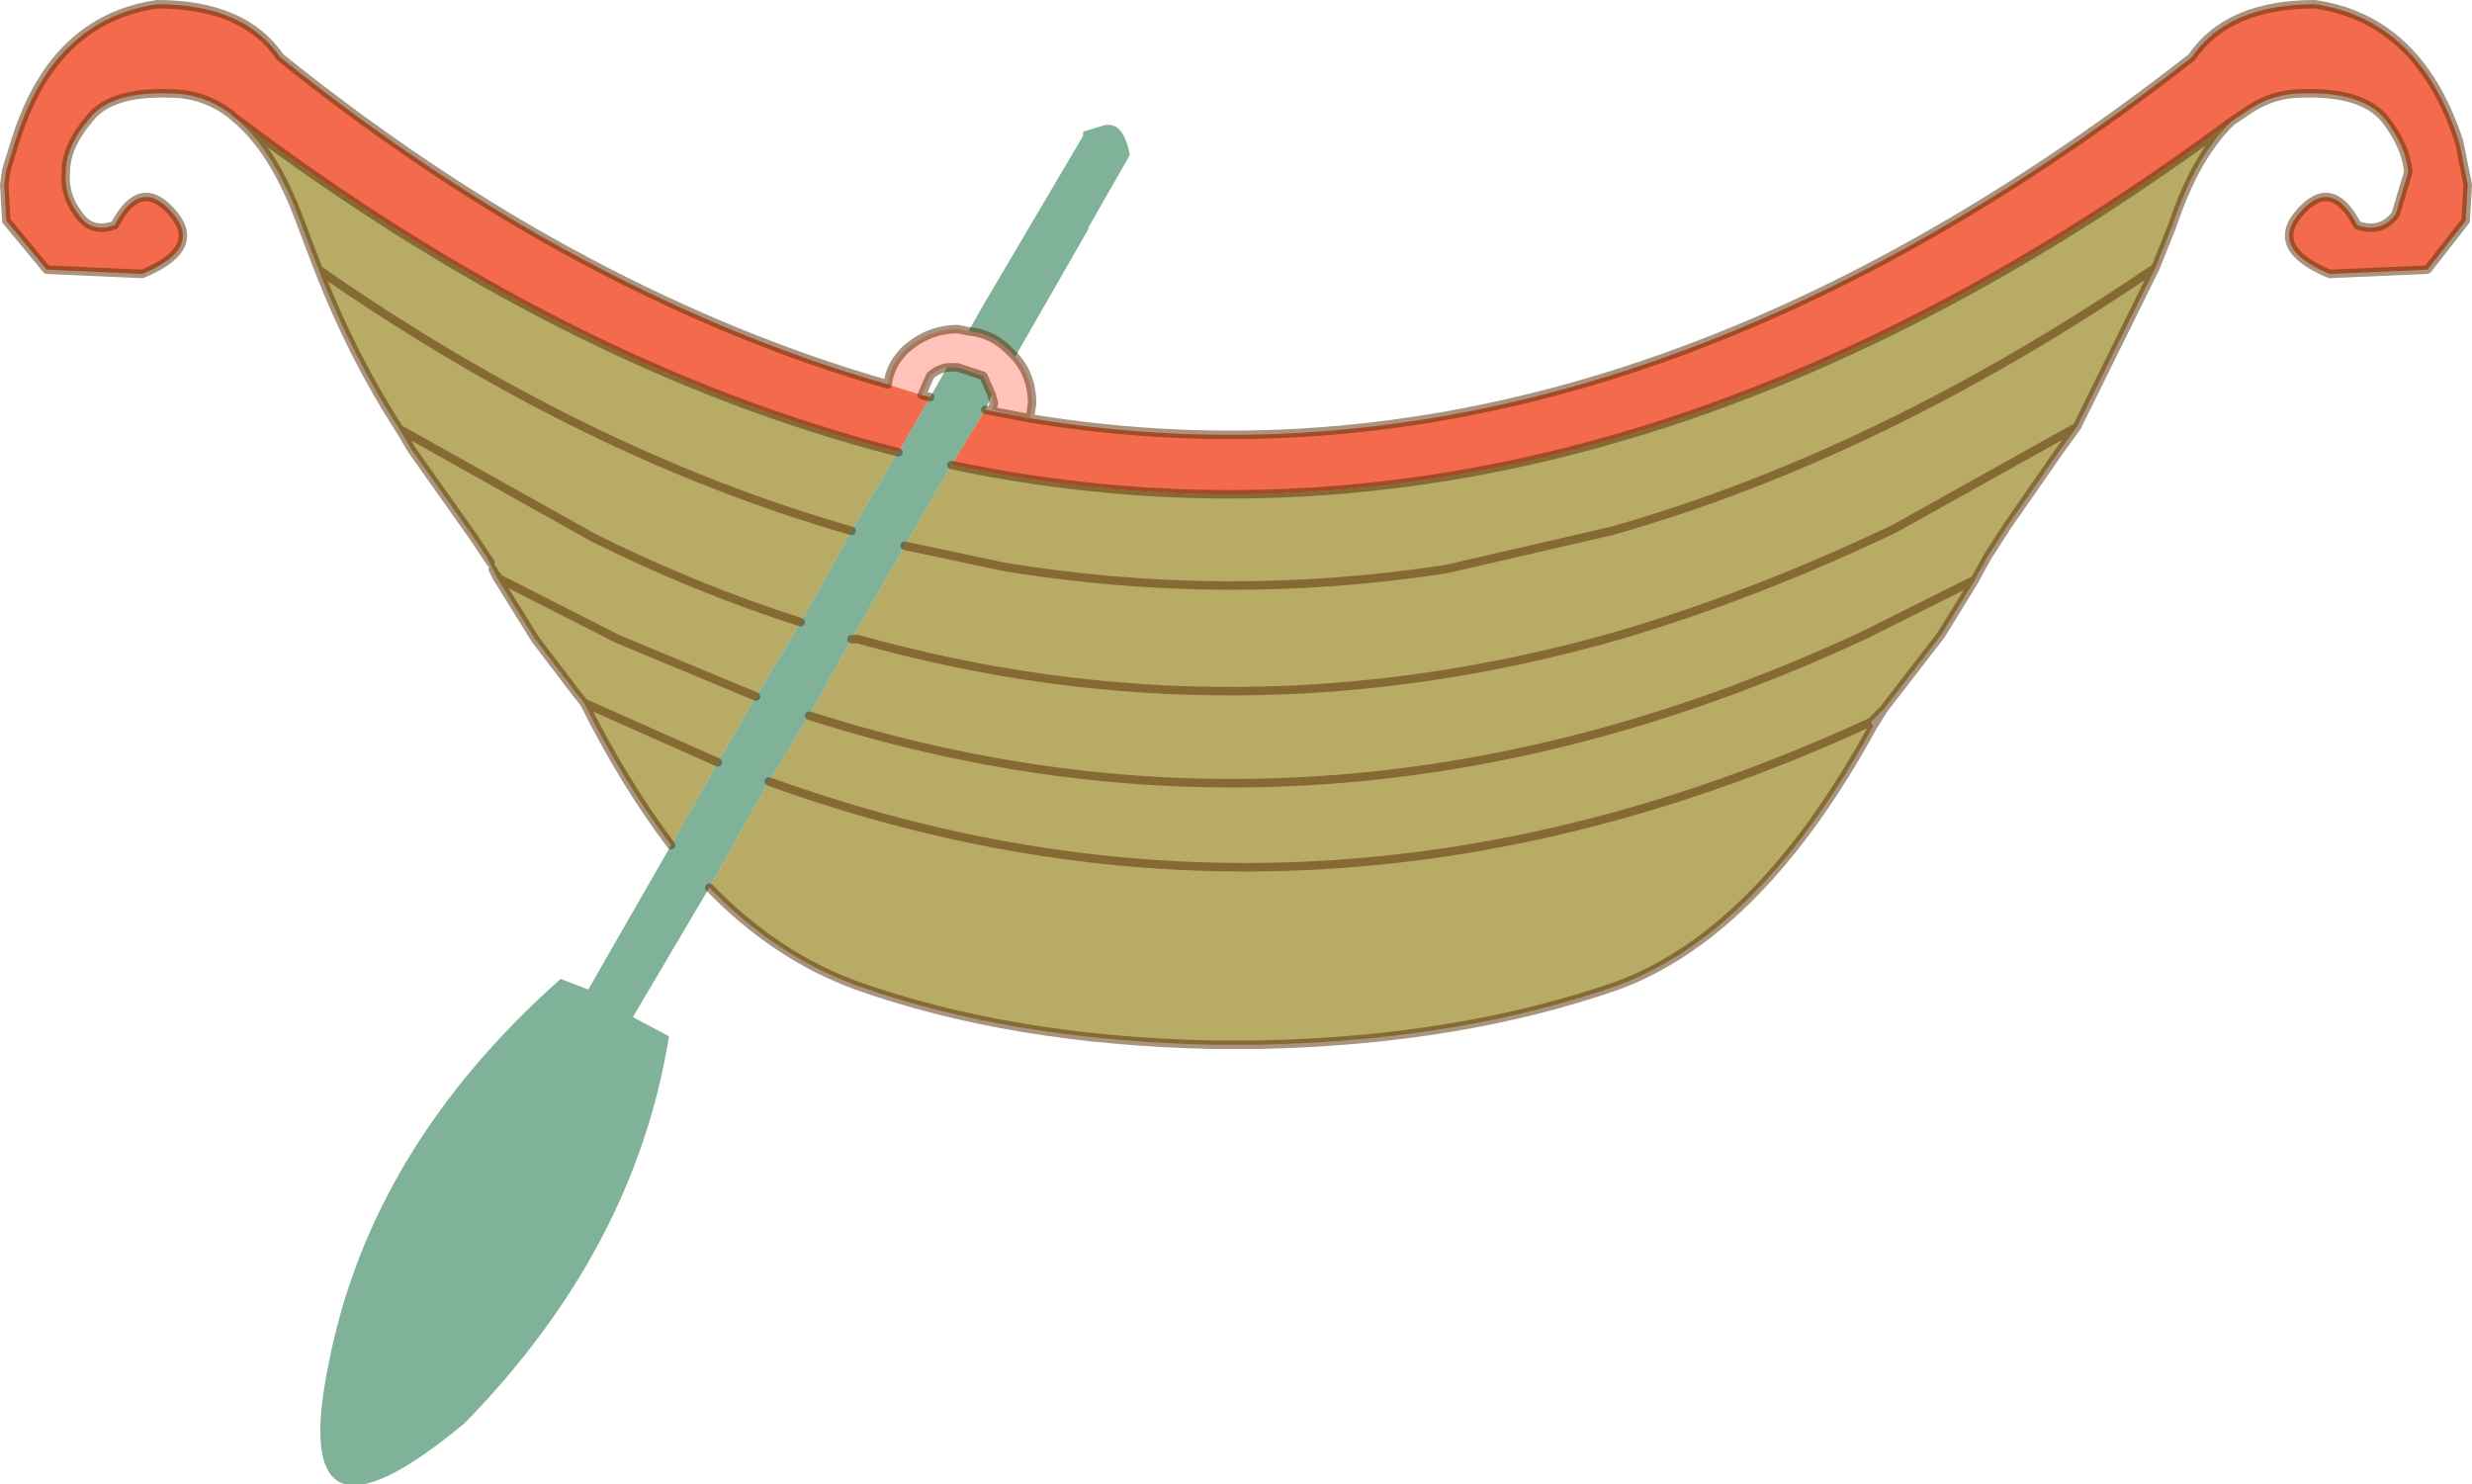
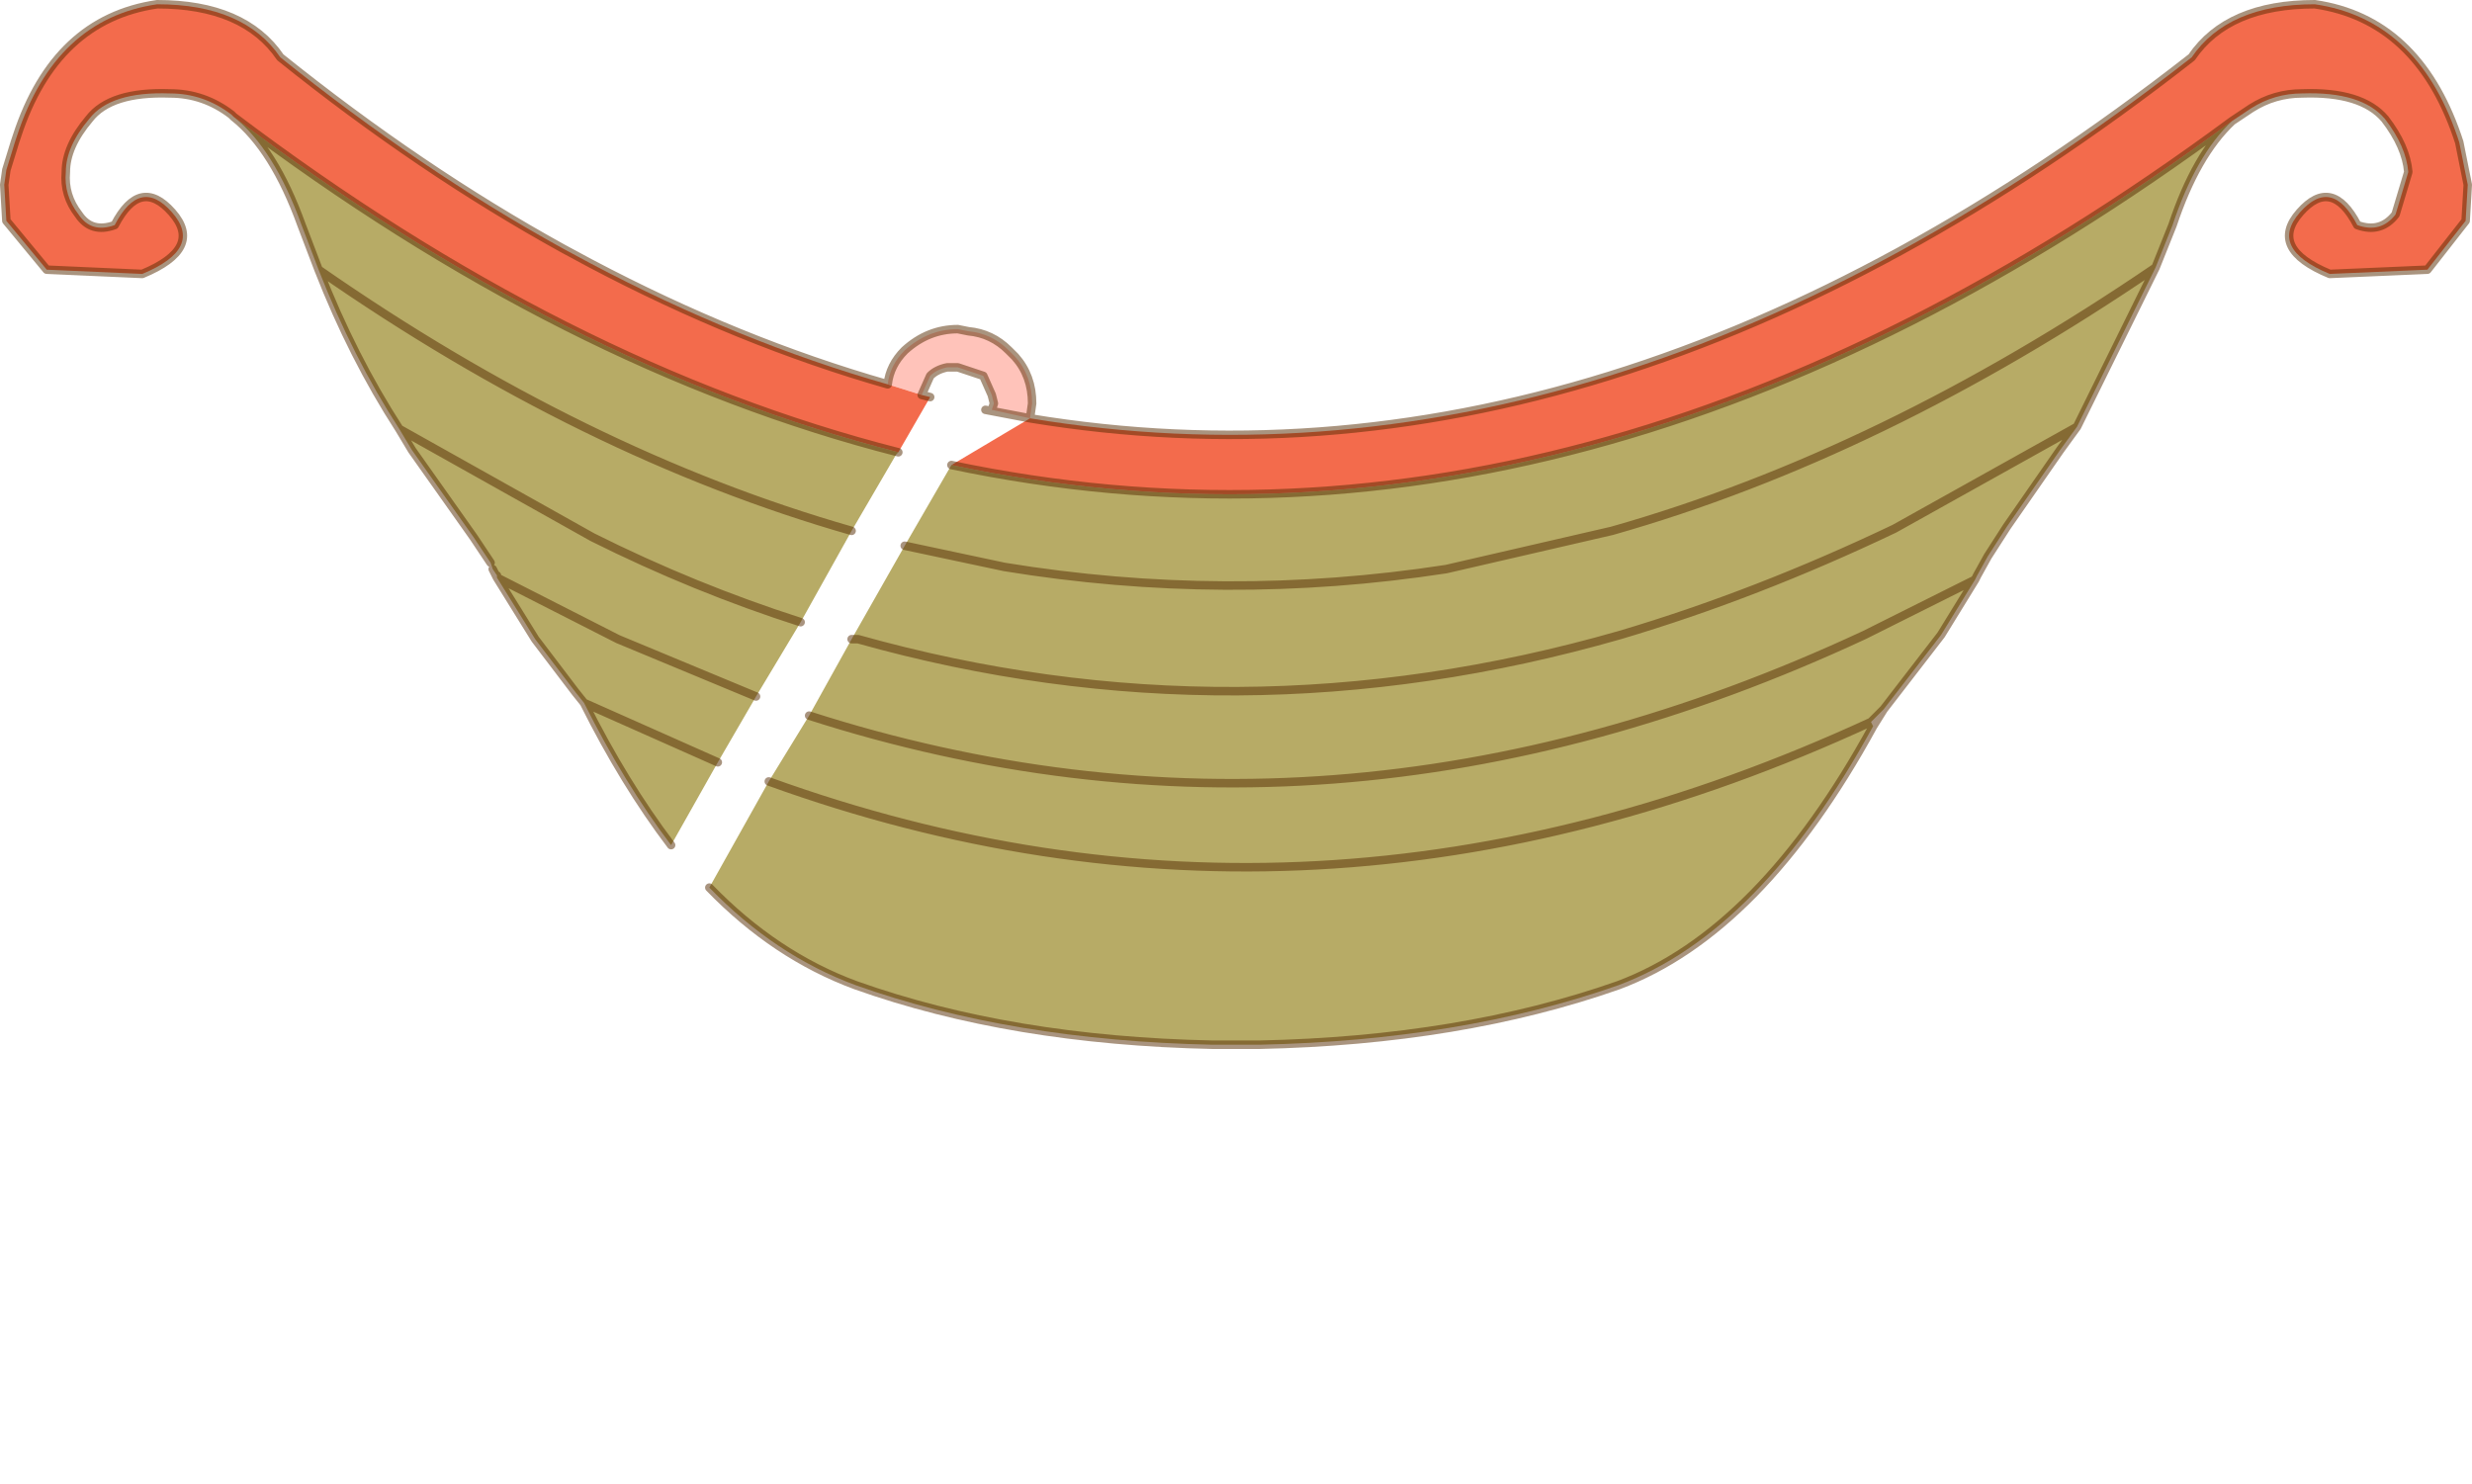
<svg xmlns="http://www.w3.org/2000/svg" height="34.95px" width="58.2px">
  <g transform="matrix(1.0, 0.0, 0.0, 1.0, -260.6, -149.0)">
-     <path d="M283.4 156.8 L283.8 156.1 286.1 152.2 286.1 152.1 286.6 151.95 Q287.05 151.85 287.2 152.65 L286.2 154.4 286.25 154.35 284.5 157.4 284.35 157.25 Q283.95 156.85 283.4 156.8 M277.3 169.9 L275.5 172.95 276.35 173.4 Q275.55 178.4 271.55 182.5 267.3 186.05 268.35 181.05 269.35 176.0 273.8 172.05 L274.45 172.3 276.4 168.9 277.5 166.95 278.4 165.4 279.45 163.65 280.65 161.5 281.7 159.7 281.75 159.65 282.5 158.35 282.9 157.65 283.15 157.65 283.75 157.85 283.95 158.3 283.8 158.65 283.0 159.95 281.9 161.85 280.65 164.05 279.65 165.85 278.7 167.4 277.3 169.9 M272.3 162.6 L272.2 162.4 272.05 162.1 272.15 162.25 272.2 162.4 272.3 162.55 272.3 162.6" fill="#006633" fill-opacity="0.502" fill-rule="evenodd" stroke="none" />
-     <path d="M266.1 151.75 L266.05 151.7 Q265.4 151.2 264.6 151.2 263.2 151.15 262.7 151.8 262.15 152.45 262.15 153.05 262.1 153.6 262.45 154.05 262.75 154.5 263.3 154.3 263.9 153.15 264.65 154.0 265.4 154.85 263.95 155.45 L261.7 155.35 260.75 154.2 260.7 153.35 260.75 153.0 260.95 152.35 261.0 152.2 Q261.9 149.45 264.3 149.1 266.35 149.1 267.2 150.35 270.5 153.0 273.85 154.85 L274.5 155.2 Q278.0 157.05 281.5 158.05 L282.3 158.3 282.5 158.35 281.75 159.65 Q273.9 157.65 266.1 151.75 M284.85 158.85 Q298.45 161.1 312.2 150.35 313.05 149.1 315.1 149.1 317.5 149.45 318.45 152.2 L318.5 152.35 318.7 153.35 318.65 154.2 317.75 155.35 315.45 155.45 Q314.0 154.85 314.75 154.0 315.5 153.15 316.1 154.3 316.65 154.5 317.0 154.05 L317.3 153.05 Q317.25 152.45 316.75 151.8 316.2 151.15 314.8 151.2 314.15 151.2 313.6 151.55 L313.15 151.85 Q297.95 163.1 283.0 159.95 L283.8 158.65 284.85 158.85" fill="#ee2d00" fill-opacity="0.702" fill-rule="evenodd" stroke="none" />
+     <path d="M266.1 151.75 L266.05 151.7 Q265.4 151.2 264.6 151.2 263.2 151.15 262.7 151.8 262.15 152.45 262.15 153.05 262.1 153.6 262.45 154.05 262.75 154.5 263.3 154.3 263.9 153.15 264.65 154.0 265.4 154.85 263.95 155.45 L261.7 155.35 260.75 154.2 260.7 153.35 260.75 153.0 260.95 152.35 261.0 152.2 Q261.9 149.45 264.3 149.1 266.35 149.1 267.2 150.35 270.5 153.0 273.85 154.85 L274.5 155.2 Q278.0 157.05 281.5 158.05 L282.3 158.3 282.5 158.35 281.75 159.65 Q273.9 157.65 266.1 151.75 M284.85 158.85 Q298.45 161.1 312.2 150.35 313.05 149.1 315.1 149.1 317.5 149.45 318.45 152.2 L318.5 152.35 318.7 153.35 318.65 154.2 317.75 155.35 315.45 155.45 Q314.0 154.85 314.75 154.0 315.5 153.15 316.1 154.3 316.65 154.5 317.0 154.05 L317.3 153.05 Q317.25 152.45 316.75 151.8 316.2 151.15 314.8 151.2 314.15 151.2 313.6 151.55 L313.15 151.85 Q297.95 163.1 283.0 159.95 " fill="#ee2d00" fill-opacity="0.702" fill-rule="evenodd" stroke="none" />
    <path d="M313.15 151.85 Q312.3 152.65 311.75 154.3 L311.35 155.3 309.5 159.05 309.1 159.6 307.85 161.4 307.4 162.1 307.15 162.55 307.1 162.65 306.3 163.95 304.95 165.7 304.65 166.0 Q291.55 172.05 278.7 167.4 291.55 172.05 304.65 166.0 L304.7 166.1 Q302.05 170.95 298.7 172.2 295.0 173.5 290.25 173.6 L290.0 173.6 289.45 173.6 289.15 173.6 Q284.4 173.5 280.75 172.2 278.85 171.5 277.3 169.9 L278.7 167.4 279.65 165.85 280.65 164.05 281.9 161.85 283.0 159.95 Q297.95 163.1 313.15 151.85 M276.4 168.9 Q275.3 167.45 274.35 165.55 L274.15 165.3 273.2 164.05 272.3 162.6 272.3 162.55 272.2 162.4 272.15 162.25 272.05 162.1 271.75 161.65 270.3 159.6 270.0 159.1 Q268.9 157.4 268.1 155.35 L267.7 154.3 Q267.05 152.5 266.1 151.75 273.9 157.65 281.75 159.65 L281.7 159.7 280.65 161.5 279.45 163.65 278.4 165.4 277.5 166.95 276.4 168.9 M309.5 159.05 L305.2 161.45 Q301.95 163.0 298.75 163.95 289.7 166.55 280.8 164.05 L280.65 164.05 280.8 164.05 Q289.7 166.55 298.75 163.95 301.95 163.0 305.2 161.45 L309.5 159.05 M270.0 159.1 L274.55 161.65 Q276.95 162.85 279.45 163.65 276.95 162.85 274.55 161.65 L270.0 159.1 M274.15 165.3 L274.35 165.55 277.5 166.95 274.35 165.55 274.15 165.3 M278.4 165.4 L275.15 164.05 272.3 162.6 275.15 164.05 278.4 165.4 M307.1 162.65 L304.5 163.95 Q291.95 169.8 279.65 165.85 291.95 169.8 304.5 163.95 L307.1 162.65 M268.1 155.35 Q274.35 159.7 280.65 161.5 274.35 159.7 268.1 155.35 M311.35 155.3 Q304.9 159.7 298.55 161.5 L294.65 162.4 Q289.45 163.2 284.25 162.35 L281.9 161.85 284.25 162.35 Q289.45 163.2 294.65 162.4 L298.55 161.5 Q304.9 159.7 311.35 155.3" fill="#887400" fill-opacity="0.6" fill-rule="evenodd" stroke="none" />
    <path d="M281.5 158.05 Q281.55 157.6 281.9 157.25 282.45 156.75 283.15 156.75 L283.4 156.8 Q283.95 156.85 284.35 157.25 L284.5 157.4 Q284.9 157.85 284.9 158.5 L284.85 158.85 283.95 158.65 284.0 158.5 283.95 158.3 283.75 157.85 283.15 157.65 282.9 157.65 Q282.65 157.7 282.5 157.85 L282.3 158.3 281.5 158.05" fill="#ff8877" fill-opacity="0.502" fill-rule="evenodd" stroke="none" />
    <path d="M266.1 151.75 L266.05 151.7 Q265.4 151.2 264.6 151.2 263.2 151.15 262.7 151.8 262.15 152.45 262.15 153.05 262.1 153.6 262.45 154.05 262.75 154.5 263.3 154.3 263.9 153.15 264.65 154.0 265.4 154.85 263.95 155.45 L261.7 155.35 260.75 154.2 260.7 153.35 260.75 153.0 260.95 152.35 261.0 152.2 Q261.9 149.45 264.3 149.1 266.35 149.1 267.2 150.35 270.5 153.0 273.85 154.85 L274.5 155.2 Q278.0 157.05 281.5 158.05 281.55 157.6 281.9 157.25 282.45 156.75 283.15 156.75 L283.4 156.8 Q283.95 156.85 284.35 157.25 L284.5 157.4 Q284.9 157.85 284.9 158.5 L284.85 158.85 Q298.45 161.1 312.2 150.35 313.05 149.1 315.1 149.1 317.5 149.45 318.45 152.2 L318.5 152.35 318.7 153.35 318.65 154.2 317.75 155.35 315.45 155.45 Q314.0 154.85 314.75 154.0 315.5 153.15 316.1 154.3 316.65 154.5 317.0 154.05 L317.3 153.05 Q317.25 152.45 316.75 151.8 316.2 151.15 314.8 151.2 314.15 151.2 313.6 151.55 L313.15 151.85 Q312.3 152.65 311.75 154.3 L311.35 155.3 309.5 159.05 309.1 159.6 307.85 161.4 307.4 162.1 307.15 162.55 307.1 162.65 306.3 163.95 304.95 165.7 304.7 166.1 Q302.05 170.95 298.7 172.2 295.0 173.5 290.25 173.6 L290.0 173.6 289.45 173.6 289.15 173.6 Q284.4 173.5 280.75 172.2 278.85 171.5 277.3 169.9 M276.4 168.9 Q275.3 167.45 274.35 165.55 L274.15 165.3 273.2 164.05 272.3 162.6 272.2 162.4 M272.05 162.1 L271.75 161.65 270.3 159.6 270.0 159.1 Q268.9 157.4 268.1 155.35 L267.7 154.3 Q267.05 152.5 266.1 151.75 273.9 157.65 281.75 159.65 M282.5 158.35 L282.3 158.3 282.5 157.85 Q282.65 157.7 282.9 157.65 L283.15 157.65 283.75 157.85 283.95 158.3 284.0 158.5 283.95 158.65 M284.85 158.85 L283.8 158.65 M283.0 159.95 Q297.95 163.1 313.15 151.85 M272.15 162.25 L272.05 162.1 M272.3 162.6 L272.3 162.55 M280.65 164.05 L280.8 164.05 Q289.7 166.55 298.75 163.95 301.95 163.0 305.2 161.45 L309.5 159.05 M279.65 165.85 Q291.95 169.8 304.5 163.95 L307.1 162.65 M272.3 162.6 L275.15 164.05 278.4 165.4 M277.5 166.95 L274.35 165.55 274.15 165.3 M279.45 163.65 Q276.95 162.85 274.55 161.65 L270.0 159.1 M278.7 167.4 Q291.55 172.05 304.65 166.0 L304.95 165.7 M280.65 161.5 Q274.35 159.7 268.1 155.35 M281.9 161.85 L284.25 162.35 Q289.45 163.2 294.65 162.4 L298.55 161.5 Q304.9 159.7 311.35 155.3" fill="none" stroke="#552a00" stroke-linecap="round" stroke-linejoin="round" stroke-opacity="0.502" stroke-width="0.2" />
  </g>
</svg>